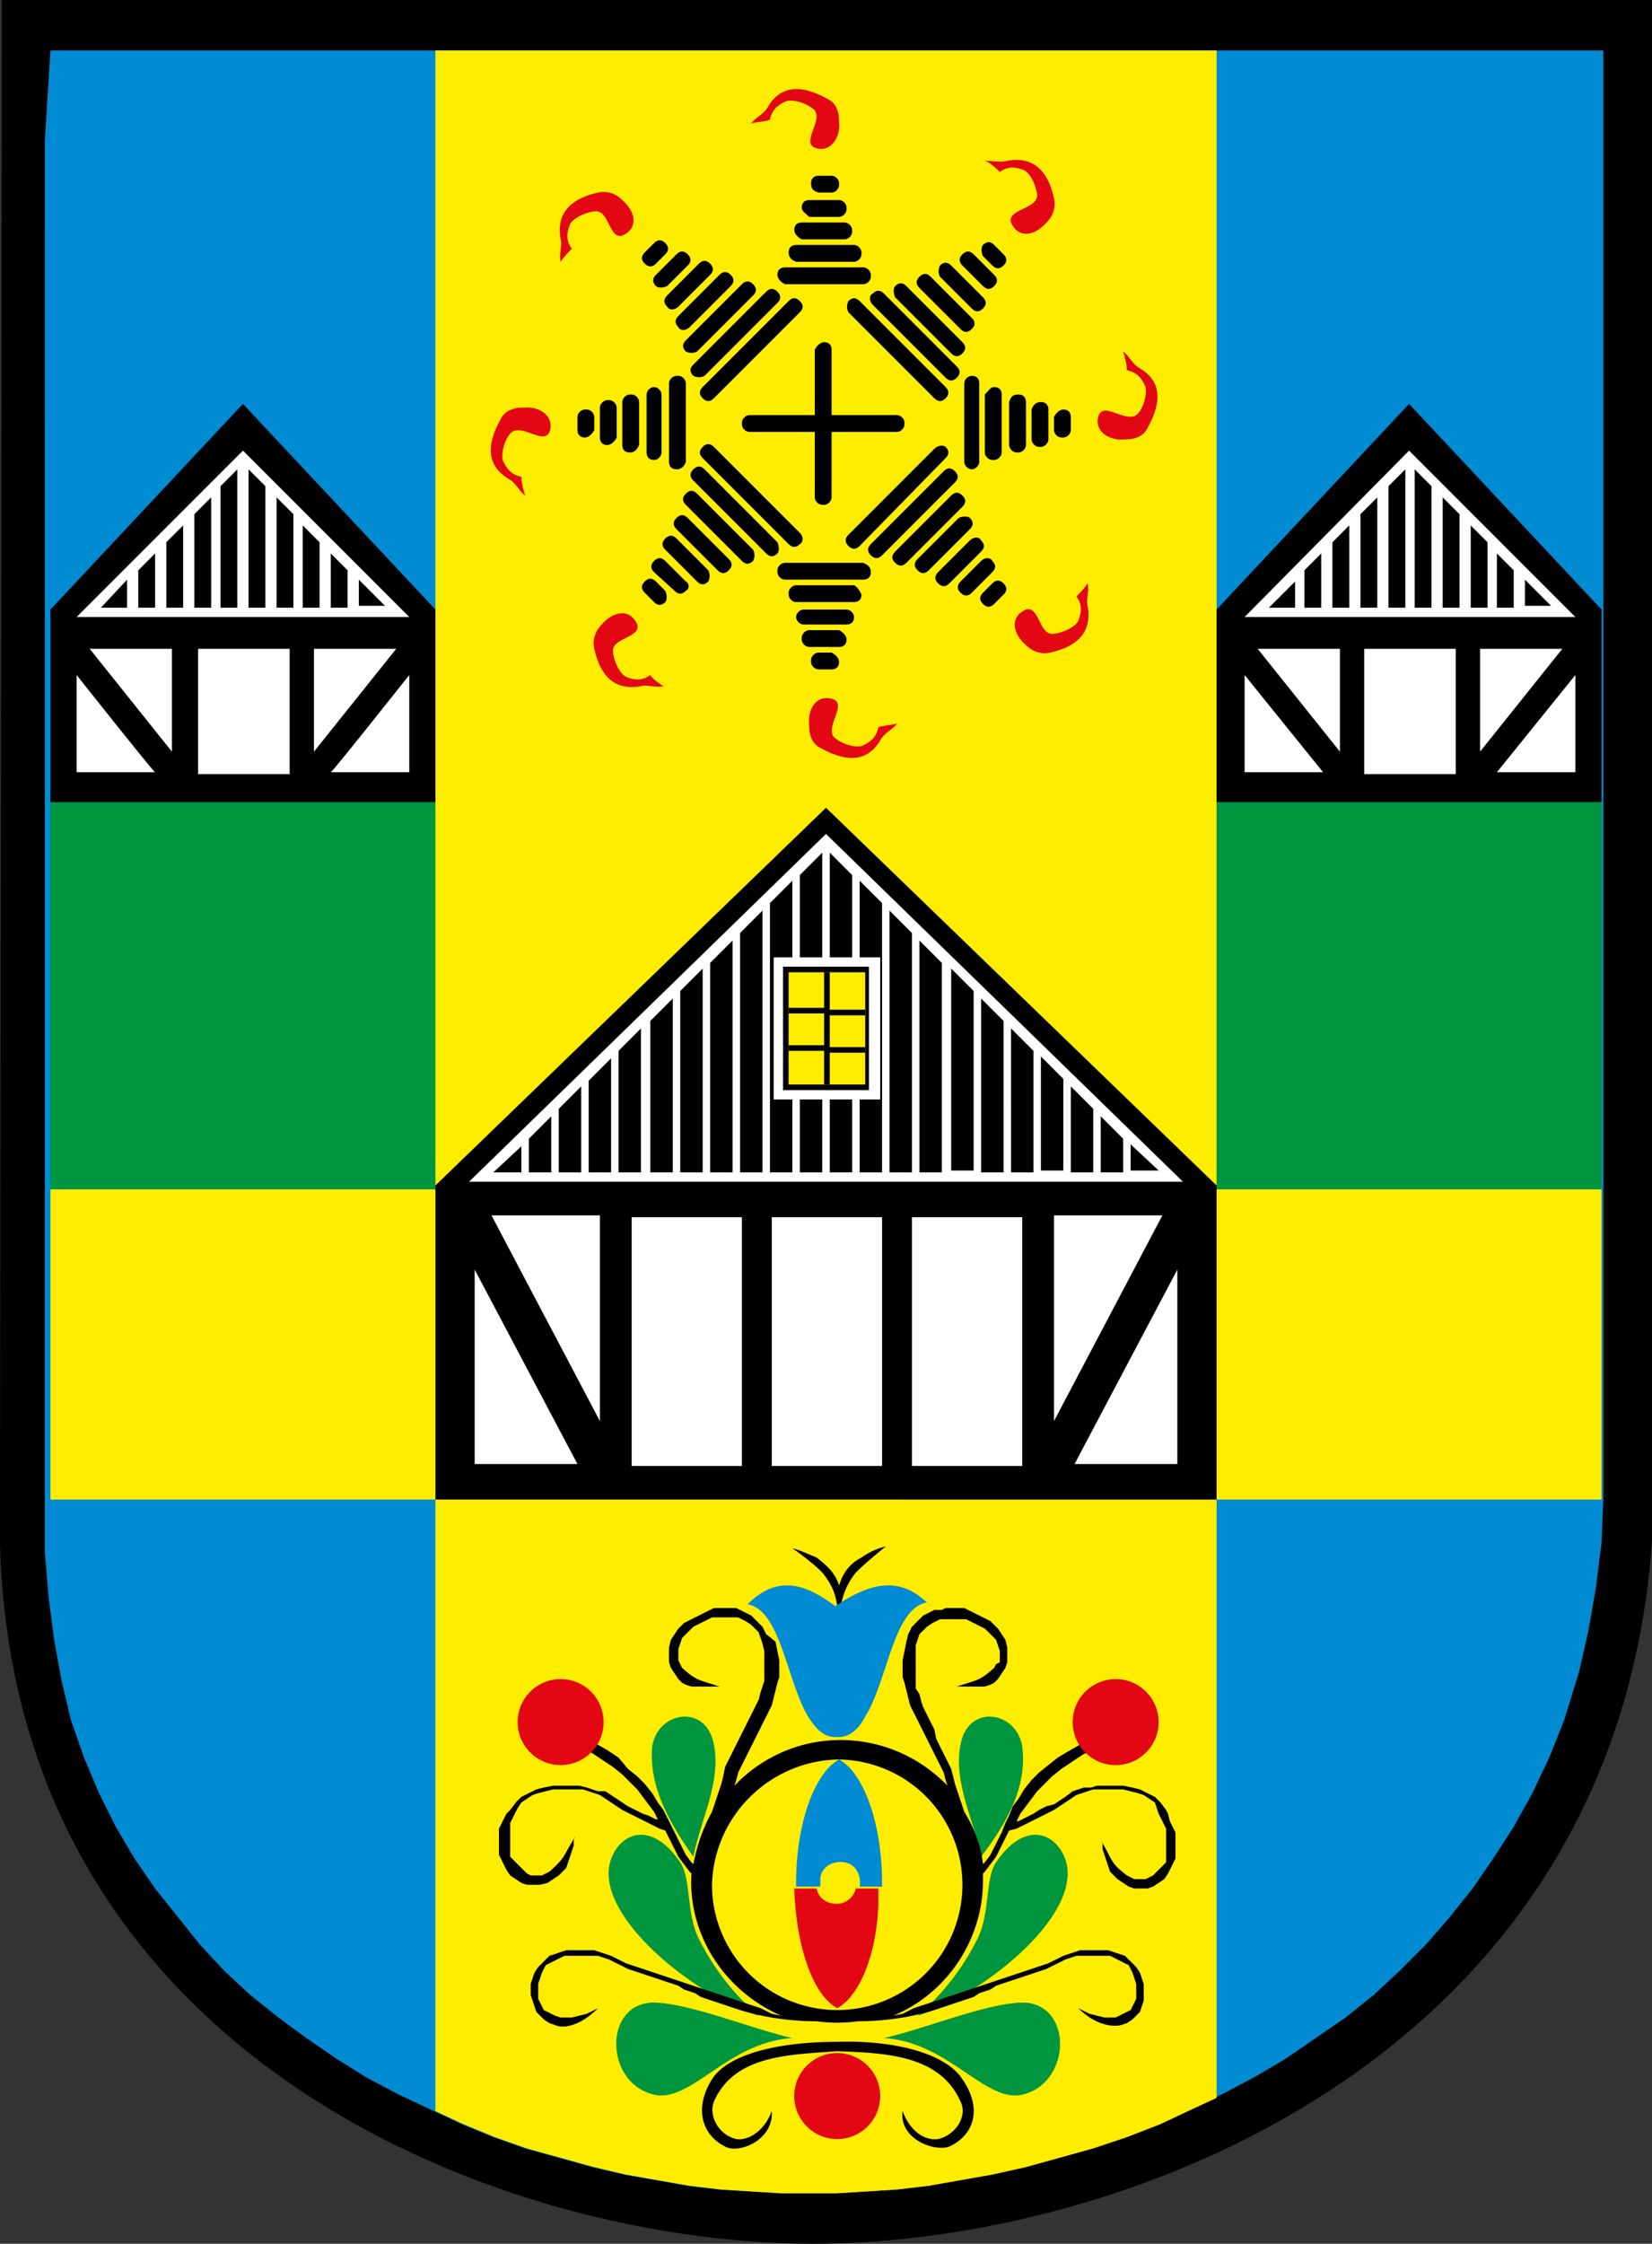
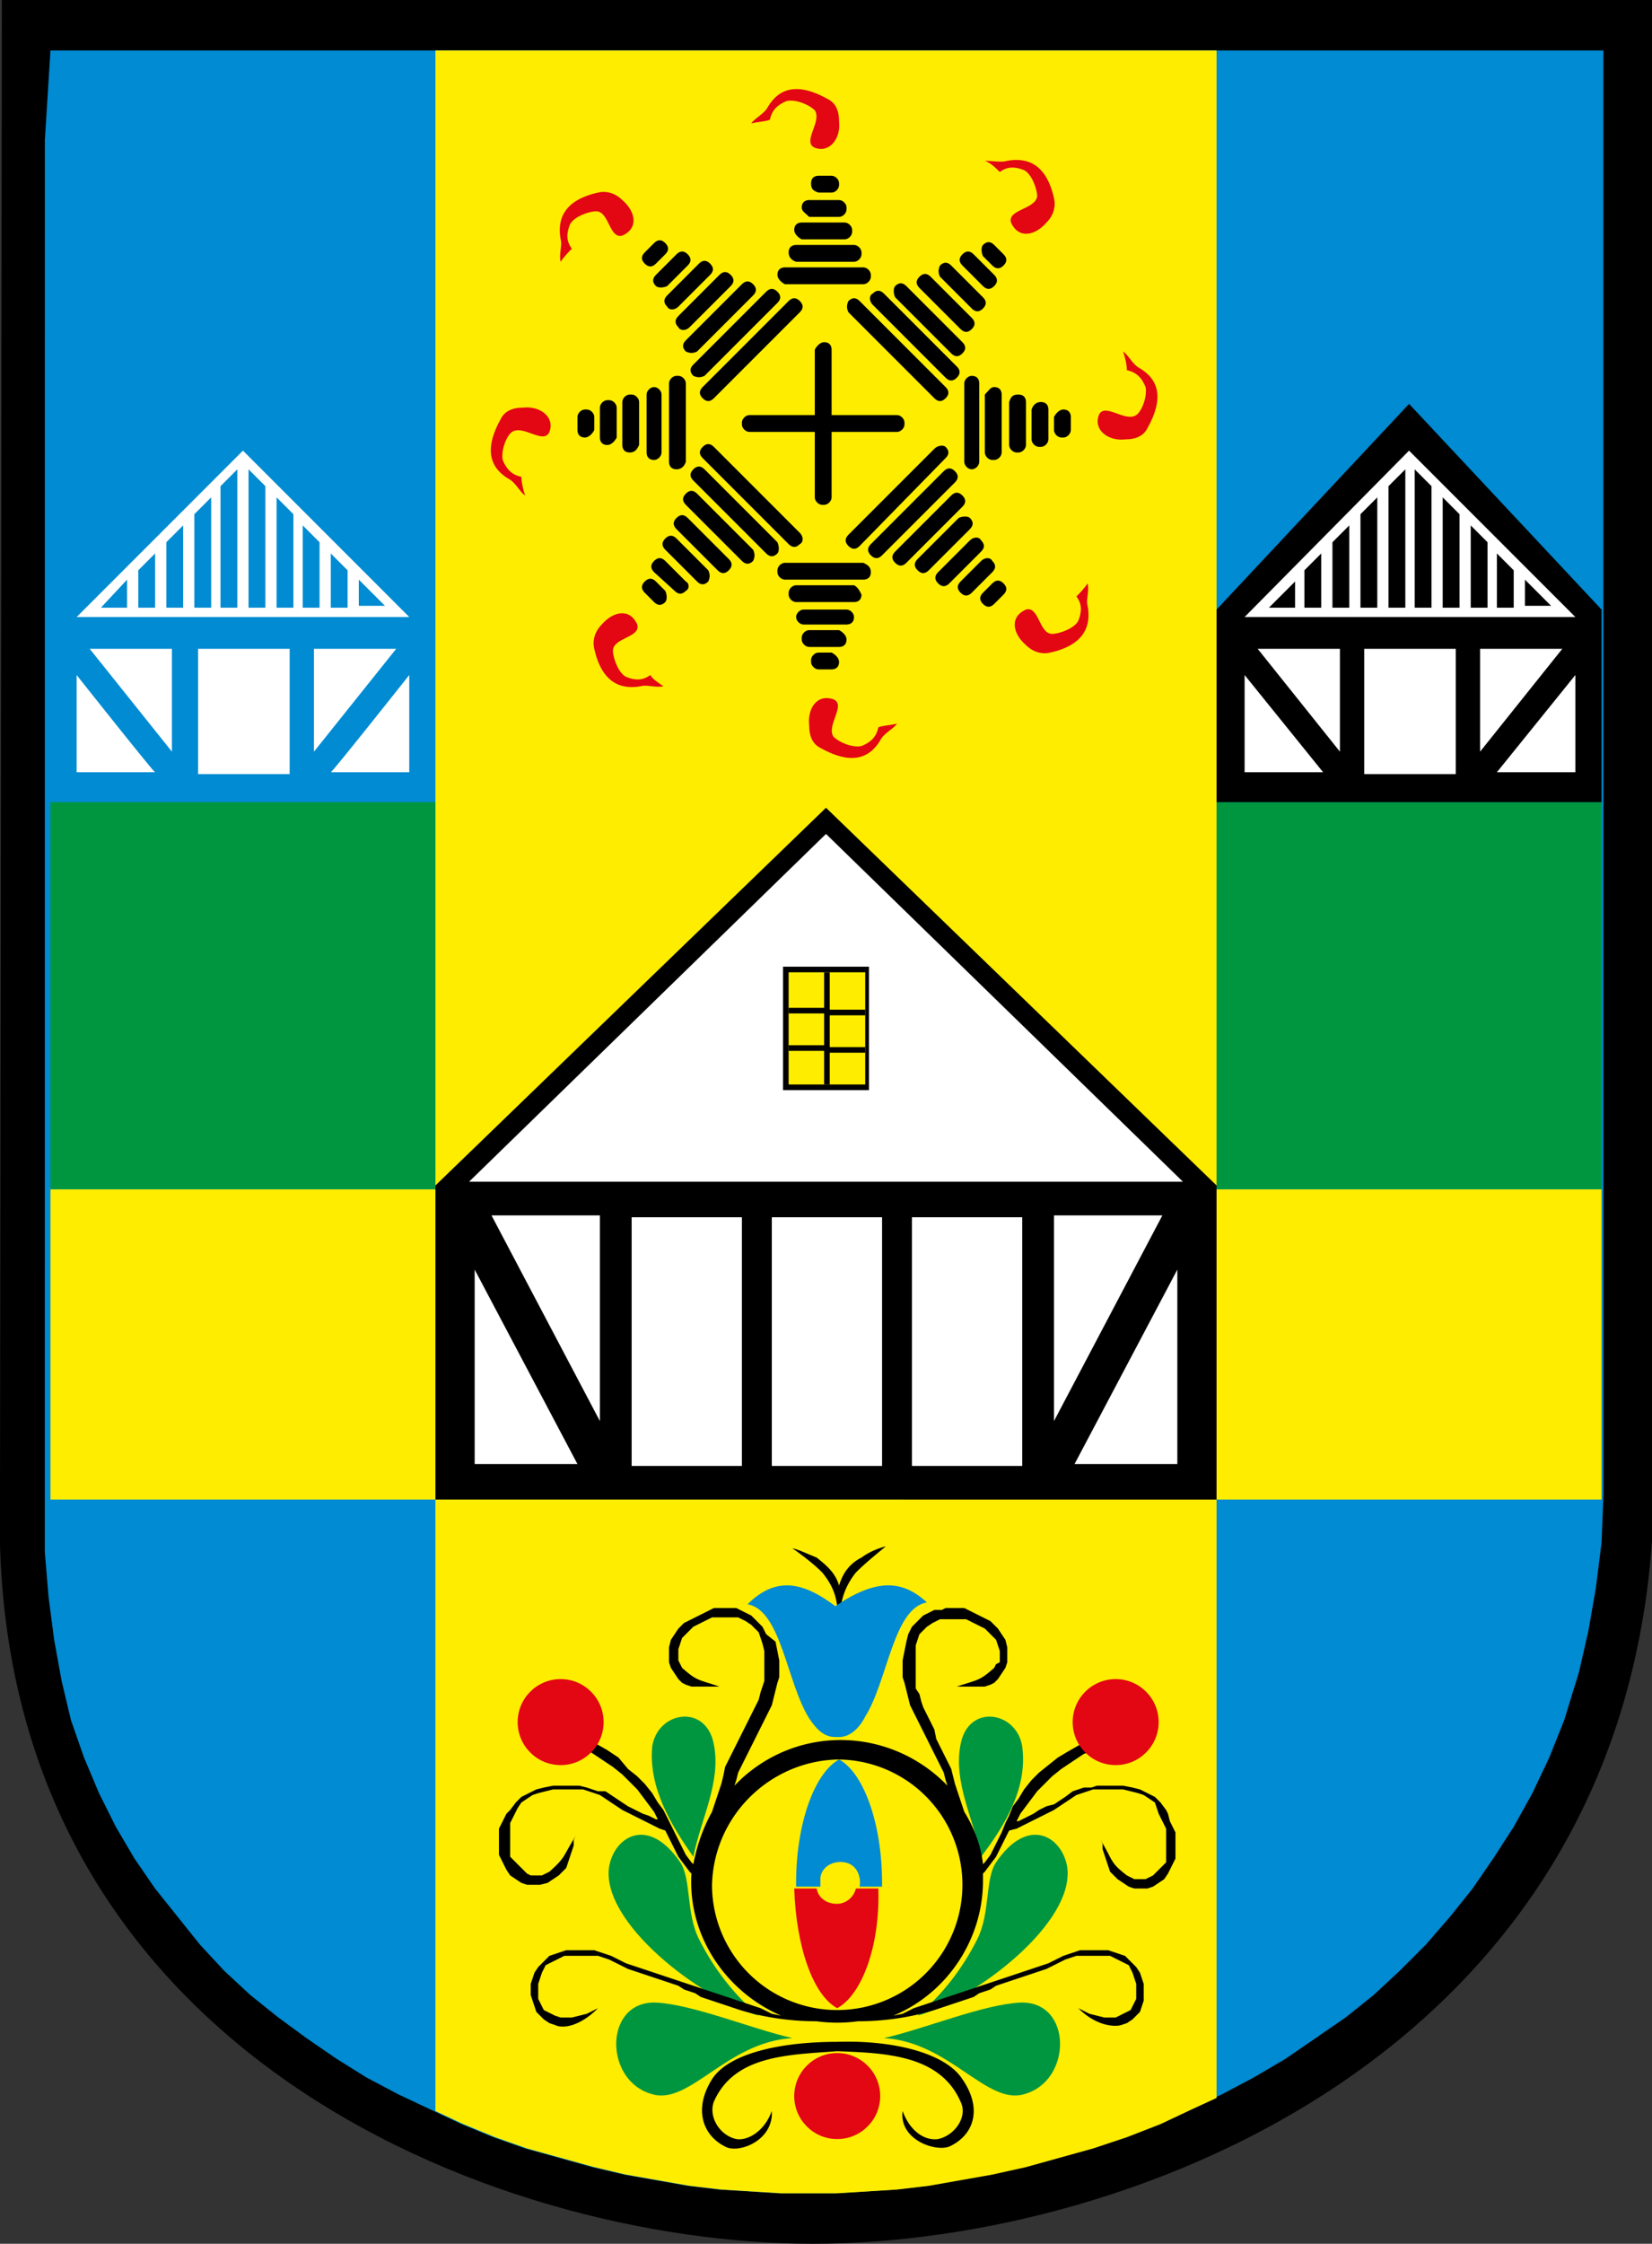
<svg xmlns="http://www.w3.org/2000/svg" xml:space="preserve" id="Warstwa_1" width="88.4" height="120" x="0" y="0" style="enable-background:new 0 0 88.4 120" version="1.1">
  <rect width="100%" height="100%" fill="#333333" stroke="none" />
  <style>.st0,.st1,.st2,.st3,.st4,.st5{fill-rule:evenodd;clip-rule:evenodd}.st1,.st2,.st3,.st4,.st5{fill:#008bd2}.st2,.st3,.st4,.st5{fill:#ffed00}.st3,.st4,.st5{fill:#009640}.st4,.st5{fill:#fff}.st5{fill:#e30613}</style>
  <path d="M.1 0h88.4v80.4c-.8 29.3-28 39.6-45 39.6S-.8 109.6 0 80.1L.1 0z" class="st0" />
  <path d="M2.7 2.7h83.1V80l-.1 2.5-.3 2.4-.4 2.3-.5 2.2-.8 2.6-.8 2-.9 1.9-1 1.8-1.1 1.7-1.1 1.6-1.2 1.5-1.3 1.5-1.4 1.4-1.4 1.3-1.5 1.2-1.6 1.1-1.6 1.1-1.7 1-1.7.9-1.7.8-1.7.8-1.8.7-1.8.6-1.8.5-1.8.5-1.8.4-1.7.3-1.7.3-1.7.2-1.6.1-1.6.1h-3l-1.6-.1-1.6-.1-1.7-.2-1.7-.3-1.7-.3-1.7-.4-1.8-.5-1.8-.5-1.7-.6-1.7-.7-1.7-.8-1.7-.8-1.7-.9-1.6-1-1.6-1.1-1.5-1.1-1.5-1.2-1.4-1.3-1.3-1.4-1.2-1.5-1.2-1.5-1.1-1.6-1-1.7-.9-1.8-.8-1.9-.7-2-.5-2.1-.4-2.2-.3-2.3-.2-2.4V7.5l.3-4.8z" class="st1" />
  <path d="M23.3 2.7h41.8v109.5l-1.3.6-1.7.8-1.8.7-1.8.6-1.8.5-1.8.5-1.8.4-1.7.3-1.7.3-1.7.2-1.6.1-1.6.1h-3l-1.6-.1-1.6-.1-1.7-.2-1.7-.3-1.7-.3-1.7-.4-1.8-.5-1.8-.5-1.7-.6-1.7-.7-1.5-.7V2.7z" class="st2" />
  <path d="M85.7 63.6v16.6h-83V63.6h83z" class="st2" />
  <path d="M85.7 63.6V42.9H65.1v20.7h20.6zM23.3 42.9H2.7V63.6h20.6V42.9z" class="st3" />
  <path d="M85.7 32.6v10.3H65.1V32.6l10.3-11 10.3 11z" class="st0" />
  <path d="M73 34.7h4.9v6.7H73v-6.7zm6.2 0h4.4l-4.4 5.5v-5.5zm5.1 1.4v5.2h-4.2l4.2-5.2zm-12.6-1.4h-4.4l4.4 5.5v-5.5zm-5.1 1.4v5.2h4.2l-4.2-5.2zm8.8-12 8.9 8.9H66.6l8.8-8.9zm.3 1 .9.9v6.5h-.9v-7.4zm1.5 1.5.9.9v5h-.9v-5.9zm1.5 1.5.9.9v3.5h-.9v-4.4zm1.4 1.5.9.9v2h-.9v-2.9zm1.5 1.4 1.4 1.4h-1.4V31zm-6.4 1.5h-.9V26l.9-.9v7.4zm-1.5 0h-.9v-5l.9-.9v5.9zm-1.5 0h-.9V29l.9-.9v4.4zm-1.5 0h-.9v-2l.9-.9v2.9zm-1.4 0h-1.4l1.4-1.4v1.4z" class="st4" />
-   <path d="M23.3 32.6v10.3H2.7V32.6l10.3-11 10.3 11z" class="st0" />
  <path d="M10.6 34.7h4.9v6.7h-4.9v-6.7zm6.2 0h4.4l-4.4 5.5v-5.5zm5.1 1.4v5.2h-4.2c0 .1 4.2-5.2 4.2-5.2zM9.2 34.7H4.8l4.4 5.5v-5.5zm-5.1 1.4v5.2h4.2c0 .1-4.2-5.2-4.2-5.2zm8.9-12 8.9 8.9H4.1l8.9-8.9zm.3 1 .9.9v6.5h-.9v-7.4zm1.5 1.5.9.9v5h-.9v-5.9zm1.4 1.5.9.9v3.5h-.9v-4.4zm1.5 1.5.9.9v2h-.9v-2.9zm1.5 1.4 1.4 1.4h-1.4V31zm-6.5 1.5h-.9V26l.9-.9v7.4zm-1.4 0h-.9v-5l.9-.9v5.9zm-1.5 0h-.9V29l.9-.9v4.4zm-1.5 0h-.9v-2l.9-.9v2.9zm-1.5 0H5.4L6.8 31v1.5z" class="st4" />
  <path d="M65.1 63.4v16.8H23.3V63.4l20.9-20.2 20.9 20.2z" class="st0" />
  <path d="M56.4 65h5.8l-5.8 11V65zm6.6 2.9v10.4h-5.5L63 67.9zM32.1 65h-5.8l5.8 11V65zm-6.7 2.9v10.4h5.5l-5.5-10.4zM33.8 65.1h5.9v13.3h-5.9V65.1zm7.5 0h5.9v13.3h-5.9V65.1zm7.5 0h5.9v13.3h-5.9V65.1z" class="st4" />
  <path d="M40.2 6.6c.2-.3.7-.5.9-.9.6-1 1.6-1.3 3.2-.4.4.2.6.6.6 1.2.1.9-.5 1.7-1.3 1.4-.7-.3.4-1.4 0-2-.3-.3-1-.6-1.5-.5-.5.2-.8.5-.9 1-.2.1-.6.1-1 .2zM30 14c-.1-.4.1-.9 0-1.2-.2-1.1.2-2.1 2-2.5.4-.1.9 0 1.3.4.7.6.9 1.5 0 1.9-.7.2-.7-1.3-1.4-1.3-.4 0-1.2.3-1.4.7-.2.5-.2.9.1 1.3-.1.1-.4.4-.6.7zm5.5 22.7c-.4.1-.9-.1-1.2 0-1.1.2-2.1-.2-2.5-2-.1-.4 0-.9.4-1.3.6-.7 1.5-.9 1.9 0 .2.7-1.3.7-1.3 1.4 0 .4.3 1.2.7 1.4.5.2.9.2 1.3-.1.1.2.4.4.7.6zm22.7-5.5c.1.4-.1.9 0 1.2.2 1.1-.2 2.1-2 2.5-.4.1-.9 0-1.3-.4-.7-.6-.9-1.5 0-1.9.7-.2.7 1.3 1.4 1.3.4 0 1.2-.3 1.4-.7.2-.5.2-.9-.1-1.3.1-.1.4-.4.6-.7zM52.7 8.6c.4 0 .9.1 1.2 0 1.1-.2 2.1.2 2.5 2 .1.4 0 .9-.4 1.3-.6.7-1.5.9-1.9 0-.2-.7 1.3-.7 1.4-1.4 0-.4-.3-1.2-.7-1.4-.5-.2-.9-.2-1.3.1-.2-.2-.5-.5-.8-.6zM28.1 26.5c-.3-.2-.5-.7-.9-.9-1-.6-1.3-1.6-.4-3.2.2-.4.6-.6 1.2-.6.9-.1 1.7.5 1.4 1.3-.3.7-1.4-.4-2 0-.3.2-.6 1-.5 1.5.2.5.5.8 1 .9 0 .3.1.7.2 1zM48 38.7c-.2.3-.7.5-.9.9-.6 1-1.6 1.3-3.2.4-.4-.2-.6-.6-.6-1.2-.1-.9.4-1.7 1.3-1.4.7.3-.4 1.4 0 2 .3.3 1 .6 1.5.5.5-.2.8-.5.9-1 .2-.1.6-.1 1-.2zm12.1-19.9c.3.2.5.7.9.9 1 .6 1.3 1.6.4 3.2-.2.4-.6.6-1.2.6-.9.1-1.7-.5-1.4-1.3.3-.7 1.4.4 2 0 .3-.2.6-1 .5-1.5-.2-.5-.5-.8-1-.9 0-.3-.1-.7-.2-1z" class="st5" />
  <circle cx="44.8" cy="112.1" r="2.3" class="st5" />
  <path d="M42.6 100.9v-.2c0-3.2 1-5.9 2.3-6.6 1.3.7 2.3 3.4 2.3 6.6v.2H46c.1-.6-.2-1.2-.8-1.3-.6-.1-1.2.2-1.3.8v.5h-1.3z" class="st1" />
  <path d="M44.8 107.4c-1.3-.7-2.2-3.3-2.3-6.4h1.2c.1.6.7.9 1.3.8.4-.1.7-.4.8-.8H47c.1 3.1-.9 5.7-2.2 6.4z" class="st5" />
  <path d="M37.1 99.3c.4-2 1.5-4 1.1-6-.4-2.2-3-1.8-3.3.1-.2 2.2 1 4.2 2.2 5.9zm15.4 0c-.4-2-1.5-4-1.1-6 .4-2.2 3-1.8 3.3.1.3 2.2-.9 4.2-2.2 5.9zM42.4 109c-2.2-.5-5.3-1.8-7.3-1.9-2.8-.1-2.8 4.2-.2 4.9 2 .6 4-2.8 7.5-3zm4.9 0c2.2-.5 5.3-1.8 7.3-1.9 2.8-.1 2.8 4.2.2 4.9-2 .6-4-2.8-7.5-3zm-6.7-1.2c-1.3-1.1-2.4-2.5-3.2-4.1-.7-1.4-.4-3.2-1-4.1-1.7-2.5-3.5-1.4-3.8.2-.5 3 4.9 7.1 8 8zm8.5 0c1.3-1.1 2.4-2.5 3.2-4.1.7-1.4.4-3.2 1-4.1 1.7-2.5 3.5-1.4 3.8.2.5 3-4.9 7.1-8 8z" class="st3" />
  <path d="M52 20.1c.3 0 .4.2.4.4v4.2c0 .2-.2.4-.4.4s-.4-.2-.4-.4v-4.2c0-.2.2-.4.4-.4zm1.2.6c.3 0 .4.2.4.4v3.1c0 .2-.2.4-.4.4h-.1c-.2 0-.4-.2-.4-.4v-3.1c.2-.2.3-.4.5-.4zm1.3.4c.3 0 .4.2.4.4v2.3c0 .2-.2.4-.4.4h-.1c-.2 0-.4-.2-.4-.4v-2.3c.1-.3.2-.4.5-.4zm1.2.4c.3 0 .4.2.4.4v1.6c0 .2-.2.4-.4.4h-.1c-.2 0-.4-.2-.4-.4v-1.6c.1-.3.3-.4.5-.4zm1.2.4c.3 0 .4.2.4.4v.7c0 .2-.2.4-.4.4h-.1c-.2 0-.4-.2-.4-.4v-.7c.1-.2.3-.4.5-.4zm-10.3 8.7c0 .3-.2.4-.4.4H42c-.2 0-.4-.2-.4-.4v-.1c0-.2.2-.4.4-.4h4.2c.2.1.4.2.4.5zm-.5 1.2c0 .3-.2.4-.4.4h-3.1c-.2 0-.4-.2-.4-.4v-.1c0-.2.2-.4.4-.4h3.1c.2.1.3.3.4.5zm-.4 1.2c0 .3-.2.4-.4.4H43c-.2 0-.4-.2-.4-.4s.2-.4.4-.4h2.3c.2 0 .4.2.4.4zm-.4 1.2c0 .3-.2.4-.4.4h-1.6c-.2 0-.4-.2-.4-.4v-.1c0-.2.2-.4.4-.4h1.6c.2.1.4.3.4.5zm-.4 1.2c0 .3-.2.4-.4.4h-.7c-.2 0-.4-.2-.4-.4v-.1c0-.2.2-.4.4-.4h.7c.2.1.4.3.4.5zm-8.7-10.3c-.3 0-.4-.2-.4-.4v-4.2c0-.2.2-.4.4-.4h.1c.2 0 .4.2.4.4v4.2c-.1.3-.3.4-.5.4zm-1.2-.5c-.3 0-.4-.2-.4-.4v-3.1c0-.2.2-.4.4-.4s.4.2.4.4v3.1c0 .2-.2.4-.4.4zm-1.3-.4c-.3 0-.4-.2-.4-.4v-2.3c0-.2.2-.4.4-.4h.1c.2 0 .4.2.4.4v2.3c-.1.2-.2.4-.5.4zm-1.2-.4c-.3 0-.4-.2-.4-.4v-1.6c0-.2.2-.4.4-.4h.1c.2 0 .4.2.4.4v1.6c-.1.2-.3.4-.5.4zm-1.2-.4c-.3 0-.4-.2-.4-.4v-.7c0-.2.2-.4.4-.4h.1c.2 0 .4.2.4.4v.7c-.1.2-.3.4-.5.4zm21.3-10.3c.2-.2.4-.2.6 0l.5.5c.2.2.2.4 0 .6-.2.2-.4.2-.6 0l-.5-.5c-.1-.2-.1-.5 0-.6zm-1.1.5c.2-.2.4-.2.6 0l1.1 1.1c.2.2.2.4 0 .6-.2.2-.4.2-.6 0l-1.1-1.1c-.2-.2-.2-.4 0-.6zm-1.2.6c.2-.2.4-.2.6 0l1.7 1.7c.2.2.2.4 0 .6-.2.2-.4.2-.6 0l-1.7-1.7c-.1-.2-.1-.4 0-.6zm-1.1.6c.2-.2.4-.2.6 0L52 17c.2.2.2.4 0 .6-.2.2-.4.2-.6 0l-2.2-2.2c-.2-.2-.2-.4 0-.6zm-1.3.5c.2-.2.4-.2.6 0l3 3c.2.2.2.4 0 .6-.2.2-.4.2-.6 0l-3-3c-.1-.2-.1-.5 0-.6zm-1.2.4c.2-.2.4-.2.6 0l3.9 3.9c.2.2.2.4 0 .6-.2.2-.4.2-.6 0l-3.9-3.9c-.2-.2-.2-.5 0-.6zm-1.3.4c.2-.2.4-.2.6 0l4.6 4.6c.2.2.2.4 0 .6-.2.2-.4.2-.6 0l-4.6-4.6c-.1-.2-.1-.4 0-.6zm8.3 15.1c.2.2.2.4 0 .6l-.5.5c-.2.2-.4.2-.6 0-.2-.2-.2-.4 0-.6l.5-.5c.2-.2.4-.2.6 0zm-.6-1.2c.2.2.2.4 0 .6L52 31.7c-.2.2-.4.2-.6 0-.2-.2-.2-.4 0-.6l1.1-1.1c.2-.2.5-.2.6 0zm-.6-1.1c.2.2.2.4 0 .6l-1.7 1.7c-.2.2-.4.2-.6 0-.2-.2-.2-.4 0-.6l1.7-1.7c.2-.2.5-.2.6 0zm-.6-1.2c.2.2.2.4 0 .6l-2.2 2.2c-.2.2-.4.2-.6 0-.2-.2-.2-.4 0-.6l2.2-2.2c.2-.1.5-.1.6 0zm-.4-1.2c.2.2.2.4 0 .6l-3 3c-.2.2-.4.2-.6 0-.2-.2-.2-.4 0-.6l3-3c.2-.2.4-.2.6 0zm-.4-1.3c.2.2.2.4 0 .6l-3.9 3.9c-.2.2-.4.2-.6 0-.2-.2-.2-.4 0-.6l3.9-3.9c.2-.2.4-.2.6 0zm-.5-1.3c.2.2.2.4 0 .6L46 29.2c-.2.2-.4.2-.6 0-.2-.2-.2-.4 0-.6L50 24c.2-.2.5-.2.6-.1zm-15 8.3c-.2.2-.4.2-.6 0l-.5-.5c-.2-.2-.2-.4 0-.6.2-.2.4-.2.6 0l.5.5c.1.2.1.5 0 .6zm1.1-.6c-.2.2-.4.2-.6 0l-1.1-1c-.2-.2-.2-.4 0-.6.2-.2.4-.2.6 0l1.1 1.1c.2.1.2.4 0 .5zm1.2-.5c-.2.2-.4.2-.6 0l-1.7-1.7c-.2-.2-.2-.4 0-.6.2-.2.4-.2.6 0l1.7 1.7c.1.2.1.4 0 .6zm1.1-.6c-.2.2-.4.2-.6 0l-2.2-2.2c-.2-.2-.2-.4 0-.6.2-.2.4-.2.6 0l2.2 2.2c.2.2.2.4 0 .6zm1.3-.5c-.2.2-.4.2-.6 0l-3-3c-.2-.2-.2-.4 0-.6.2-.2.4-.2.6 0l3 3c.1.2.1.4 0 .6zm1.3-.4c-.2.2-.4.2-.6 0l-3.9-3.9c-.2-.2-.2-.4 0-.6.2-.2.4-.2.6 0l3.9 3.9c.1.2.1.5 0 .6zm1.2-.5c-.2.2-.4.2-.6 0l-4.6-4.6c-.2-.2-.2-.4 0-.6.2-.2.4-.2.6 0l4.6 4.6c.2.2.2.5 0 .6zm-8.3-15c-.2-.2-.2-.4 0-.6l.5-.5c.2-.2.4-.2.6 0 .2.2.2.4 0 .6l-.5.5c-.2.2-.4.2-.6 0zm.6 1.2c-.2-.2-.2-.4 0-.6l1.1-1.1c.2-.2.4-.2.6 0 .2.2.2.4 0 .6l-1.1 1.1c-.2.1-.5.1-.6 0zm.6 1.1c-.2-.2-.2-.4 0-.6l1.7-1.7c.2-.2.4-.2.6 0 .2.2.2.4 0 .6l-1.7 1.7c-.2.2-.5.2-.6 0zm.6 1.1c-.2-.2-.2-.4 0-.6l2.2-2.2c.2-.2.4-.2.6 0 .2.2.2.4 0 .6l-2.2 2.2c-.2.2-.5.2-.6 0zm.4 1.3c-.2-.2-.2-.4 0-.6l3-3c.2-.2.4-.2.6 0 .2.2.2.4 0 .6l-3 3c-.2.1-.4.1-.6 0zm.4 1.3c-.2-.2-.2-.4 0-.6l3.9-3.9c.2-.2.4-.2.6 0 .2.2.2.4 0 .6l-3.9 3.9c-.2.1-.4.1-.6 0zm.5 1.2c-.2-.2-.2-.4 0-.6l4.6-4.6c.2-.2.4-.2.6 0 .2.2.2.4 0 .6l-4.6 4.6c-.2.2-.4.2-.6 0zm4-6.6c0-.3.2-.4.4-.4h4.2c.2 0 .4.2.4.4v.1c0 .2-.2.4-.4.4H42c-.2-.1-.4-.3-.4-.5zm.6-1.2c0-.3.2-.4.4-.4h3.1c.2 0 .4.2.4.4v.1c0 .2-.2.4-.4.4h-3.1c-.3-.1-.4-.3-.4-.5zm.3-1.2c0-.3.2-.4.4-.4h2.3c.2 0 .4.2.4.4v.1c0 .2-.2.4-.4.4h-2.3c-.2-.1-.4-.3-.4-.5zm.4-1.2c0-.3.2-.4.4-.4h1.6c.2 0 .4.2.4.4v.1c0 .2-.2.4-.4.4h-1.6c-.2-.2-.4-.3-.4-.5zm.5-1.3c0-.3.2-.4.4-.4h.7c.2 0 .4.2.4.4v.1c0 .2-.2.4-.4.4h-.7c-.3-.1-.4-.2-.4-.5zm.7 8.5c.3 0 .4.2.4.4v3.5H48c.2 0 .4.2.4.4v.1c0 .2-.2.4-.4.4h-3.5v3.5c0 .2-.2.4-.4.4H44c-.2 0-.4-.2-.4-.4v-3.5h-3.5c-.2 0-.4-.2-.4-.4v-.1c0-.2.2-.4.4-.4h3.5v-3.5c.1-.2.3-.4.5-.4z" class="st0" />
  <path d="m44.2 44.6 19.1 18.6H25.1l19.1-18.6z" class="st4" />
-   <path d="m44.4 45.6 1.2 1.2v15.9h-1.2V45.6zm1.6 1.5 1.2 1.2v14.4H46V47.1zm1.6 1.6 1.2 1.2v12.8h-1.2v-14zm1.6 1.6 1.2 1.2v11.2h-1.2V50.3zm1.7 1.5 1.2 1.2v9.6h-1.2V51.8zm1.6 1.6 1.2 1.2v8.1h-1.2v-9.3zm1.6 1.6 1.2 1.2v6.5h-1.2V55zm1.6 1.5 1.2 1.2v4.9h-1.2v-6.1zm1.6 1.6 1.2 1.2v3.4h-1.2v-4.6zm1.6 1.6 1.2 1.2v1.8h-1.2v-3zm1.6 1.5 1.5 1.4h-1.5v-1.4zM44 62.7h-1.2V46.8l1.2-1.2v17.1zm-1.6 0h-1.2V48.3l1.2-1.2v15.6zm-1.6 0h-1.2V49.9l1.2-1.2v14zm-1.6 0H38V51.5l1.2-1.2v12.4zm-1.6 0h-1.2V53l1.2-1.2v10.9zm-1.6 0h-1.2v-8.1l1.2-1.2v9.3zm-1.7 0h-1.2v-6.5l1.2-1.2v7.7zm-1.6 0h-1.2v-4.9l1.2-1.2v6.1zm-1.6 0h-1.2v-3.4l1.2-1.2v4.6zm-1.6 0h-1.2v-1.8l1.2-1.2v3zm-1.6 0h-1.5l1.5-1.4v1.4z" class="st0" />
  <path d="M41.4 51.2h5.7v7.6h-5.7v-7.6z" class="st4" />
  <path d="M41.9 51.7h4.6v6.6h-4.6v-6.6z" class="st0" />
  <path d="M42.2 52h4.1v6h-4.1v-6z" class="st2" />
  <path d="M44.1 52h.3v2h1.9v.3h-1.9V56h1.9v.3h-1.9V58h-.3v-1.8h-1.9v-.3h1.9v-1.7h-1.9v-.3h1.9V52zm7 43.4L51 95l-.1-.4-.2-.4-.2-.4-.2-.4-.2-.4-.1-.5-.2-.4-.2-.4-.2-.4-.1-.3-.1-.4-.2-.3V88l.1-.3.1-.3.2-.2.2-.2.3-.2.2-.1.2-.1h1.4l.2.1.2.1.2.1.2.1.2.1.1.1.1.1.2.2.2.2.1.3.1.3v.6l-.2.1-.1.2c-.8.7-.8.6-2 1h1.5l.3-.1.2-.1.2-.2.2-.3.2-.3.1-.3v-.8l-.1-.4-.2-.3-.2-.3-.3-.3-.1-.1-.2-.1-.2-.1-.2-.1-.2-.1-.2-.1-.2-.1-.2-.1h-1l-.2.1H50l-.2.1-.4.2-.3.3-.3.3-.2.4-.1.4-.1.5-.1.5V89.7l.1.3.1.4.1.4.1.4.2.4.2.4.2.4.2.4.2.4.2.4.2.4.2.4.2.4.1.4.1.3c-3-3.1-7.9-3.3-11.1-.3l-.3.3.1-.3.1-.4.2-.4.2-.4.2-.4.2-.4.2-.4.2-.4.2-.4.2-.4.2-.4.1-.4.1-.4.1-.4.1-.3V88.8l-.1-.5-.1-.5-.5-.4-.2-.4-.3-.3-.3-.3-.4-.2-.2-.1-.2-.1h-1.2l-.2.1-.2.1-.2.1-.2.1-.2.1-.2.1-.2.1-.2.1-.3.3-.2.3-.2.3-.1.4v.8l.1.3.2.3.2.3.2.2.2.1.3.1h1.5c-1.2-.4-1.2-.3-2-1l-.1-.2-.1-.2v-.6l.1-.3.1-.3.2-.2.2-.2.1-.1.1-.1.2-.1.2-.1.2-.1.2-.1.2-.1h1.4l.2.1.2.1.3.2.2.2.2.2.1.3.1.3.1.4v1.6l-.1.3-.1.3-.1.4-.2.4-.2.4-.2.4-.2.4-.2.4-.2.4-.2.4-.2.4-.2.4-.1.5-.1.4-.5 1.5c-.5.9-.8 1.8-1 2.8l-.1-.1-.3-.4-.2-.4-.2-.4-.2-.4-.2-.4-.2-.4-.2-.4-.3-.4-.3-.5-.4-.5-.4-.4-.5-.4-.5-.6-.6-.4-.7-.4-.2-.2-.3.6.3.1.6.4.6.4.5.4.4.4.4.4.3.4.3.4.3.4.2.4h-.1l-.4-.2-.3-.1-.4-.2-.4-.2-.3-.2-.3-.2-.3-.2-.3-.2H32l-.3-.1-.3-.1-.4-.1h-1.4l-.5.1-.4.1-.4.2-.4.2-.3.3-.3.4-.2.2-.1.2-.1.2-.1.2-.1.2v1.4l.1.2.1.2.1.2.1.2.2.3.3.2.3.2.3.1h.7l.4-.1.3-.2.3-.2.2-.2.2-.2.1-.3.1-.3.1-.3.1-.3v-.3l.1-.2c-.7 1.1-.5 1.1-1.4 1.9l-.2.1-.2.1h-.6l-.2-.1-.2-.2-.2-.2-.2-.2-.1-.1-.1-.1-.1-.1V97.5l.1-.2.1-.2.1-.2.1-.2.2-.3.3-.2.3-.2.3-.1.4-.1.4-.1h1.6l.3.1.3.1.3.1.3.2.3.2.3.2.3.2.4.2.4.2.4.2.4.2.4.2.3.1.1.2.2.4.2.4.2.4.3.4.3.4.1.1c-.2 3.3 1.8 6.3 4.8 7.6l-.5-.1-.2-.1-.2-.1-.2-.1-.3-.1-.3-.1-.3-.1-.3-.1-.3-.1-.3-.1-.3-.1-.3-.1-.3-.1-.3-.1-.3-.1-.3-.1-.3-.1-.3-.1-.3-.1-.3-.1-.3-.1-.3-.1-.3-.1-.3-.1-.3-.1-.3-.1-.3-.1-.3-.1-.2-.1-.2-.1-.2-.1-.2-.1-.3-.1-.3-.1-.3-.1h-1.5l-.3.1-.3.1-.3.1-.2.2-.2.2-.2.2-.2.3-.1.3-.1.3v.6l.1.3.1.3.1.3.2.2.2.2.3.2.3.1c.4.2 1.3.1 2.3-.9l-.2.1-.4.2-.4.1-.4.1H30l-.3-.1-.2-.1-.2-.1-.2-.1-.1-.2-.1-.2-.1-.2v-.8l.1-.3.1-.3.1-.2.1-.2.2-.1.2-.1.2-.1.2-.1.2-.1H32l.3.1.3.1.2.1.2.1.2.1.2.1.2.1.3.1.3.1.3.1.3.1.3.1.3.1.3.1.3.1.3.1.3.2.3.1.3.1.3.2.3.1.3.1.3.1.3.1.3.1.3.1.3.1c1.3.4 2.7.6 4.1.6.7.1 1.5.1 2.2 0 1.4 0 2.8-.2 4.1-.6l.3-.1.3-.1.3-.1.3-.1.3-.1.3-.1.3-.1.3-.2.3-.1.3-.1.3-.2.3-.1.3-.1.3-.1.3-.1.3-.1.3-.1.3-.1.3-.1.3-.1.2-.1.2-.1.2-.1.2-.1.2-.1.3-.1.3-.1h1.8l.2.1.2.1.2.1.2.1.2.1.1.2.1.2.1.3.1.3v.8l-.1.2-.1.2-.1.2-.2.1-.2.1-.2.1-.2.1h-.6l-.4-.1-.4-.1-.4-.2-.2-.1c1 1 2 1 2.3.9l.3-.1.3-.2.2-.2.2-.2.1-.3.1-.3V106.1l-.1-.3-.1-.3-.2-.3-.2-.2-.2-.2-.2-.2-.3-.1-.3-.1-.3-.1h-1.5l-.3.1-.3.1-.3.1-.2.1-.2.1-.2.1-.2.1-.3.1-.3.1-.3.1-.3.1-.3.1-.3.1-.3.1-.3.1-.3.1-.3.1-.3.1-.3.1-.3.1-.3.1-.3.1-.3.1-.3.1-.3.1-.3.1-.3.1-.3.1-.3.1-.3.1-.3.1-.2.1-.2.1-.2.1-.5.1c2.9-1.2 4.8-4.1 4.8-7.2v-.4l.1-.1.3-.4.3-.4.2-.4.2-.4.2-.4.1-.2.4-.1.4-.2.4-.2.4-.2.4-.2.4-.2.3-.2.3-.2.3-.2.3-.2.3-.1.3-.1.3-.1h1.6l.4.1.4.1.3.1.3.2.3.2.2.6.1.2.1.2.1.2.1.2V99.6l-.1.1-.1.1-.1.1-.2.2-.2.2-.2.1-.2.1h-.6l-.2-.1-.2-.1c-.9-.7-.7-.7-1.4-1.9l.1.2v.3l.1.3.1.3.1.3.1.3.2.2.2.2.3.2.3.2.3.1h.7l.3-.1.3-.2.3-.2.2-.3.1-.2.1-.2.1-.2.1-.2V98l-.1-.2-.1-.2-.1-.2-.1-.4-.1-.2-.3-.4-.3-.3-.4-.2-.4-.2-.4-.1-.5-.1H58.7l-.3.1H58l-.3.1-.3.1-.4.3-.3.2-.3.2-.4.1-.4.2-.3.2-.4.2-.4.2h-.1l.2-.4.3-.4.3-.4.3-.4.4-.4.4-.4.5-.4.6-.4.6-.4.3-.1-.3-.6-.2.2-.7.4-.5.3-.5.4-.5.4-.4.4-.4.5-.3.5-.3.4-.2.5-.2.4-.2.5-.2.4-.2.4-.2.4-.3.4-.1.1c-.1-1-.5-2-1-2.8l-.5-1.5zm-6.3-1.3a6.7 6.7 0 1 1-6.7 6.7c.1-3.7 3.1-6.6 6.7-6.7zm0 15.1c-3 0-5.8.6-6.7 2-1 1.6-.5 3 .7 3.6.7.4 2.6-.3 2.5-1.9-.4 1.1-1.3 1.6-1.9 1.5-.9-.2-1.5-1.2-1.2-2 1.1-2.5 4-2.5 6.6-2.7 2.6.1 5.5.2 6.6 2.7.4.8-.3 1.8-1.2 2-.7.1-1.5-.4-1.9-1.5-.2 1.5 1.7 2.2 2.5 1.9 1.3-.6 1.8-2 .7-3.6-.9-1.4-3.7-2.1-6.7-2zm-2.4-26.4s.1 0 0 0c.4.1.8.3 1.3.5.5.4 1 .8 1.2 1.5.2-.7.6-1.2 1.2-1.5.4-.3.9-.5 1.3-.6-.6.5-1.1.9-1.6 1.4-.4.5-.7 1.1-.8 1.8h-.2c-.1-.8-.4-1.3-.8-1.8-.4-.4-.9-.8-1.6-1.3z" class="st0" />
  <path d="M49.6 85.7c-1.8.3-2.1 4.2-3.3 6.1-.3.6-.8 1.1-1.4 1.1h-.2c-.6 0-1-.4-1.4-1-1.2-1.9-1.5-5.8-3.3-6.1 1.6-1.6 3.1-1.1 4.7.1 2.2-1.5 3.6-1.4 4.9-.2z" class="st1" />
  <circle cx="59.7" cy="92.1" r="2.3" class="st5" />
  <circle cx="30" cy="92.1" r="2.3" class="st5" />
</svg>